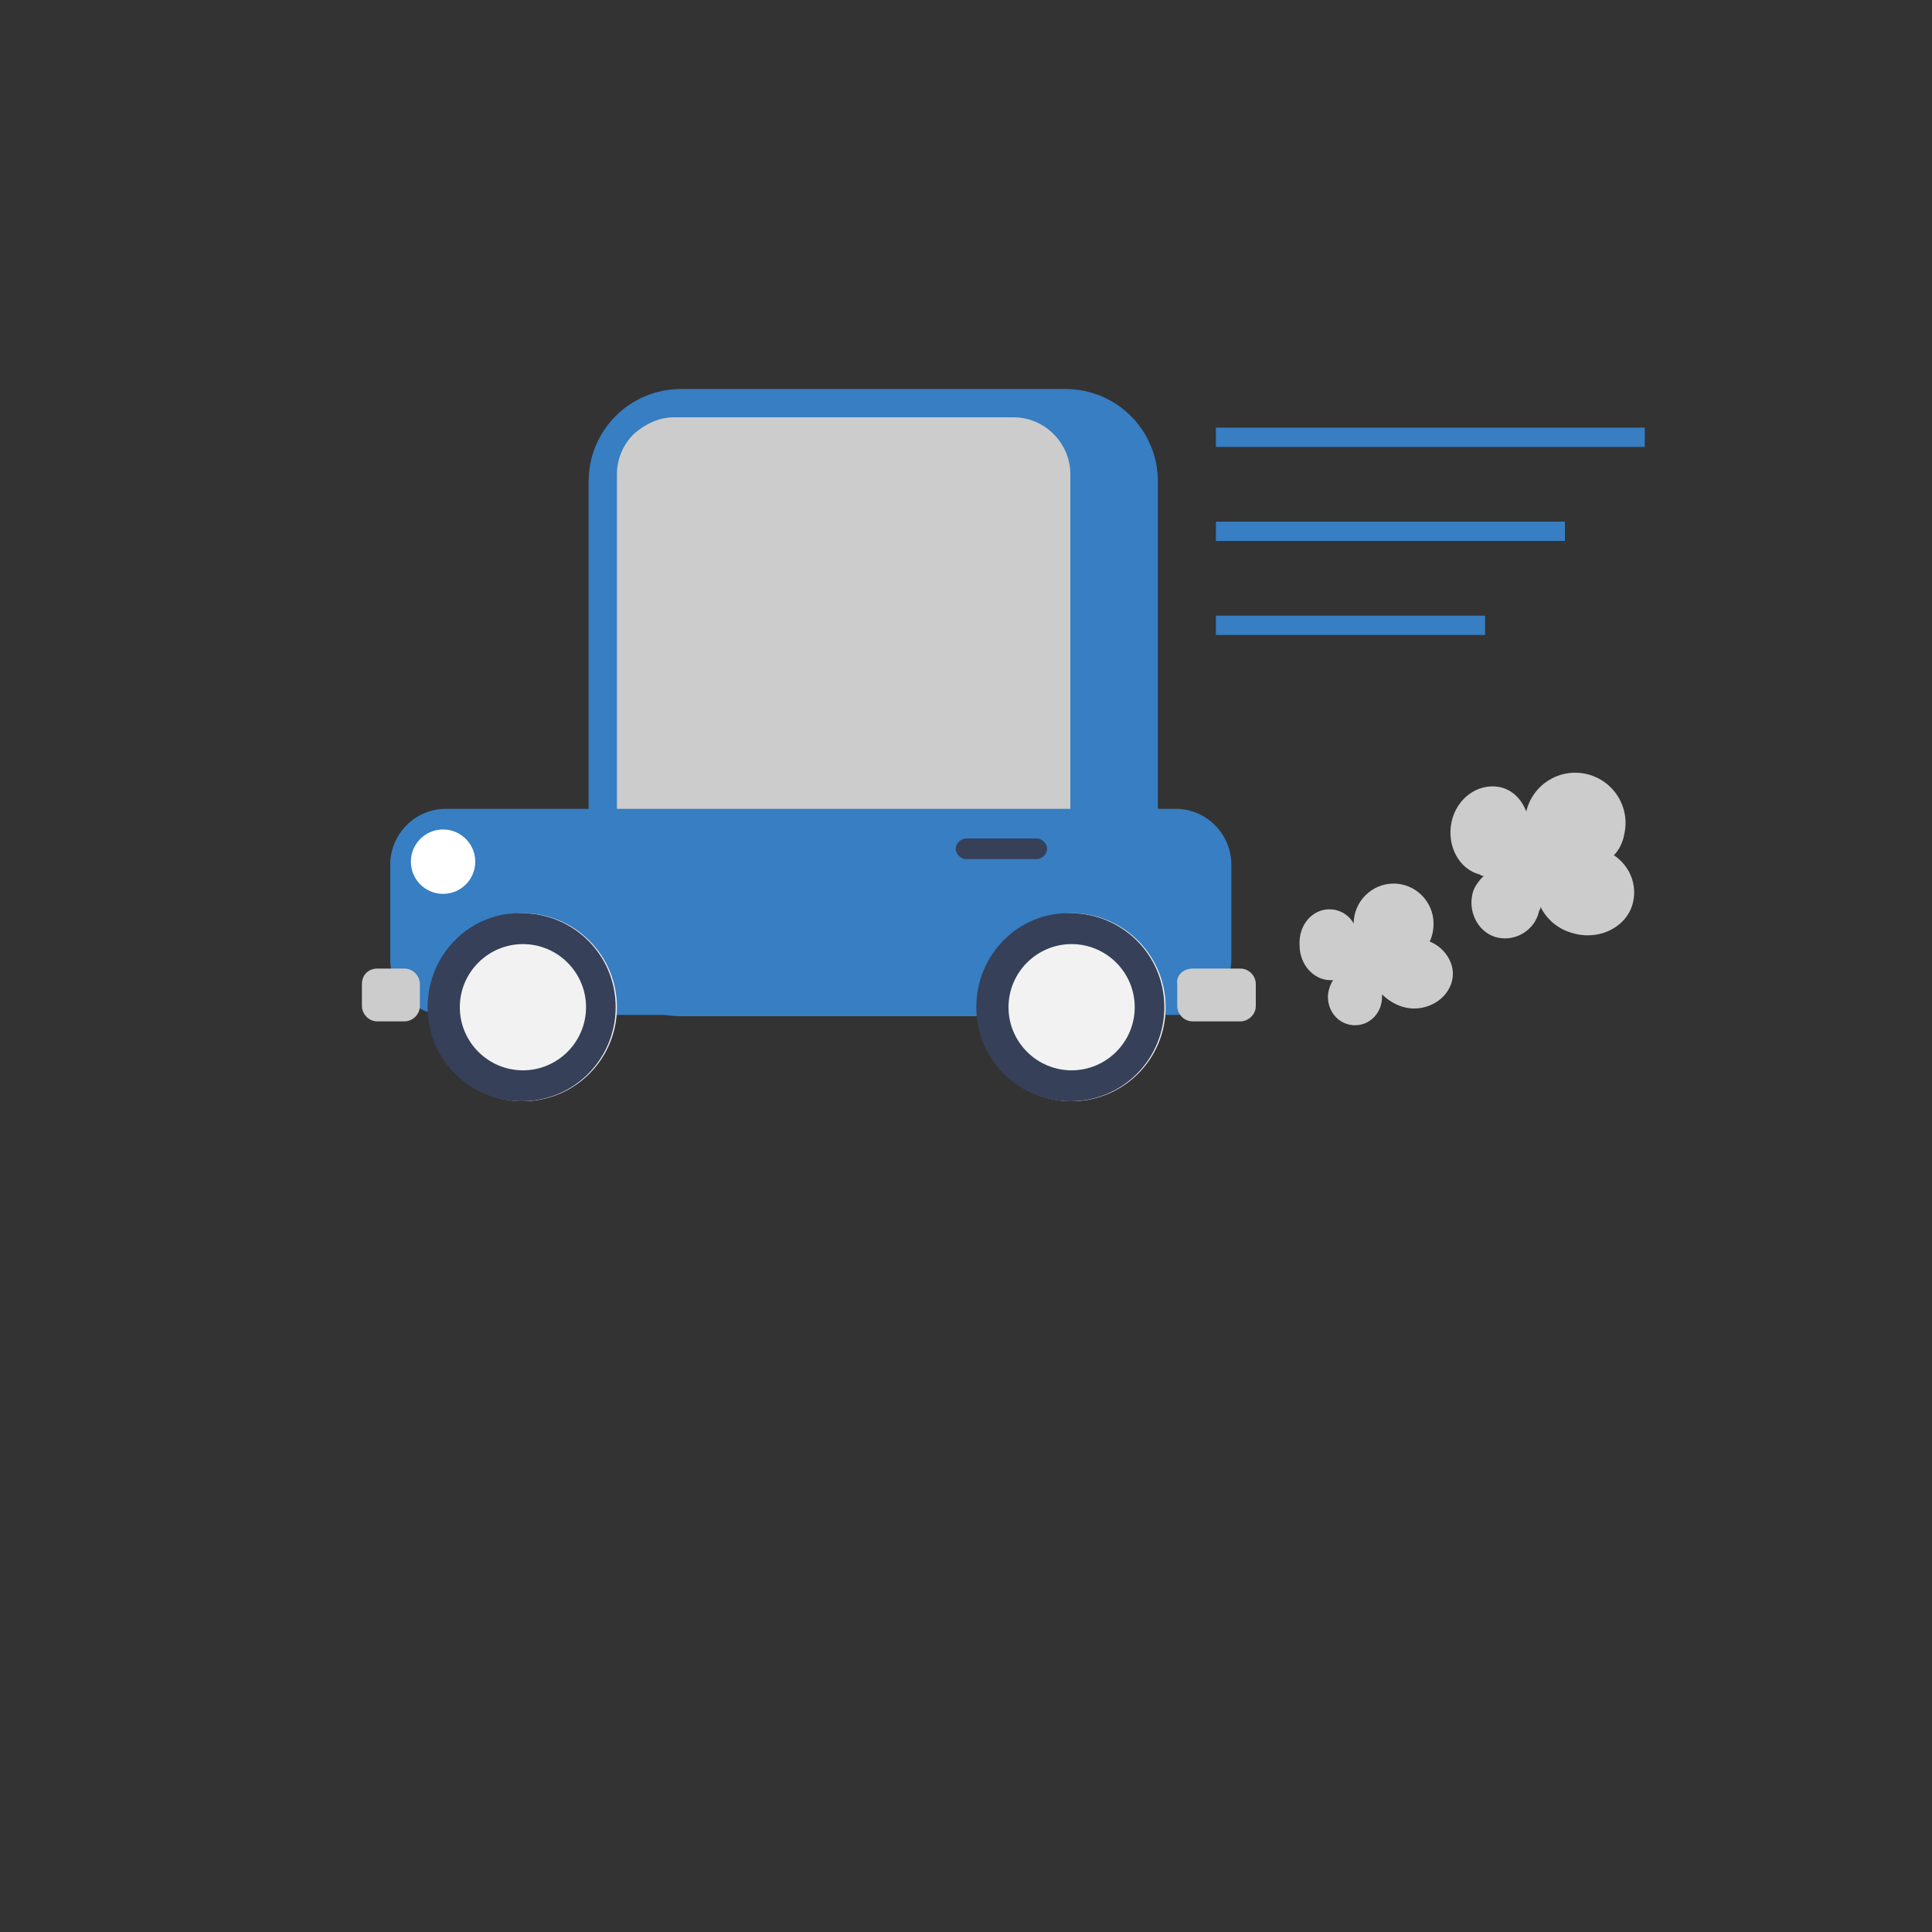
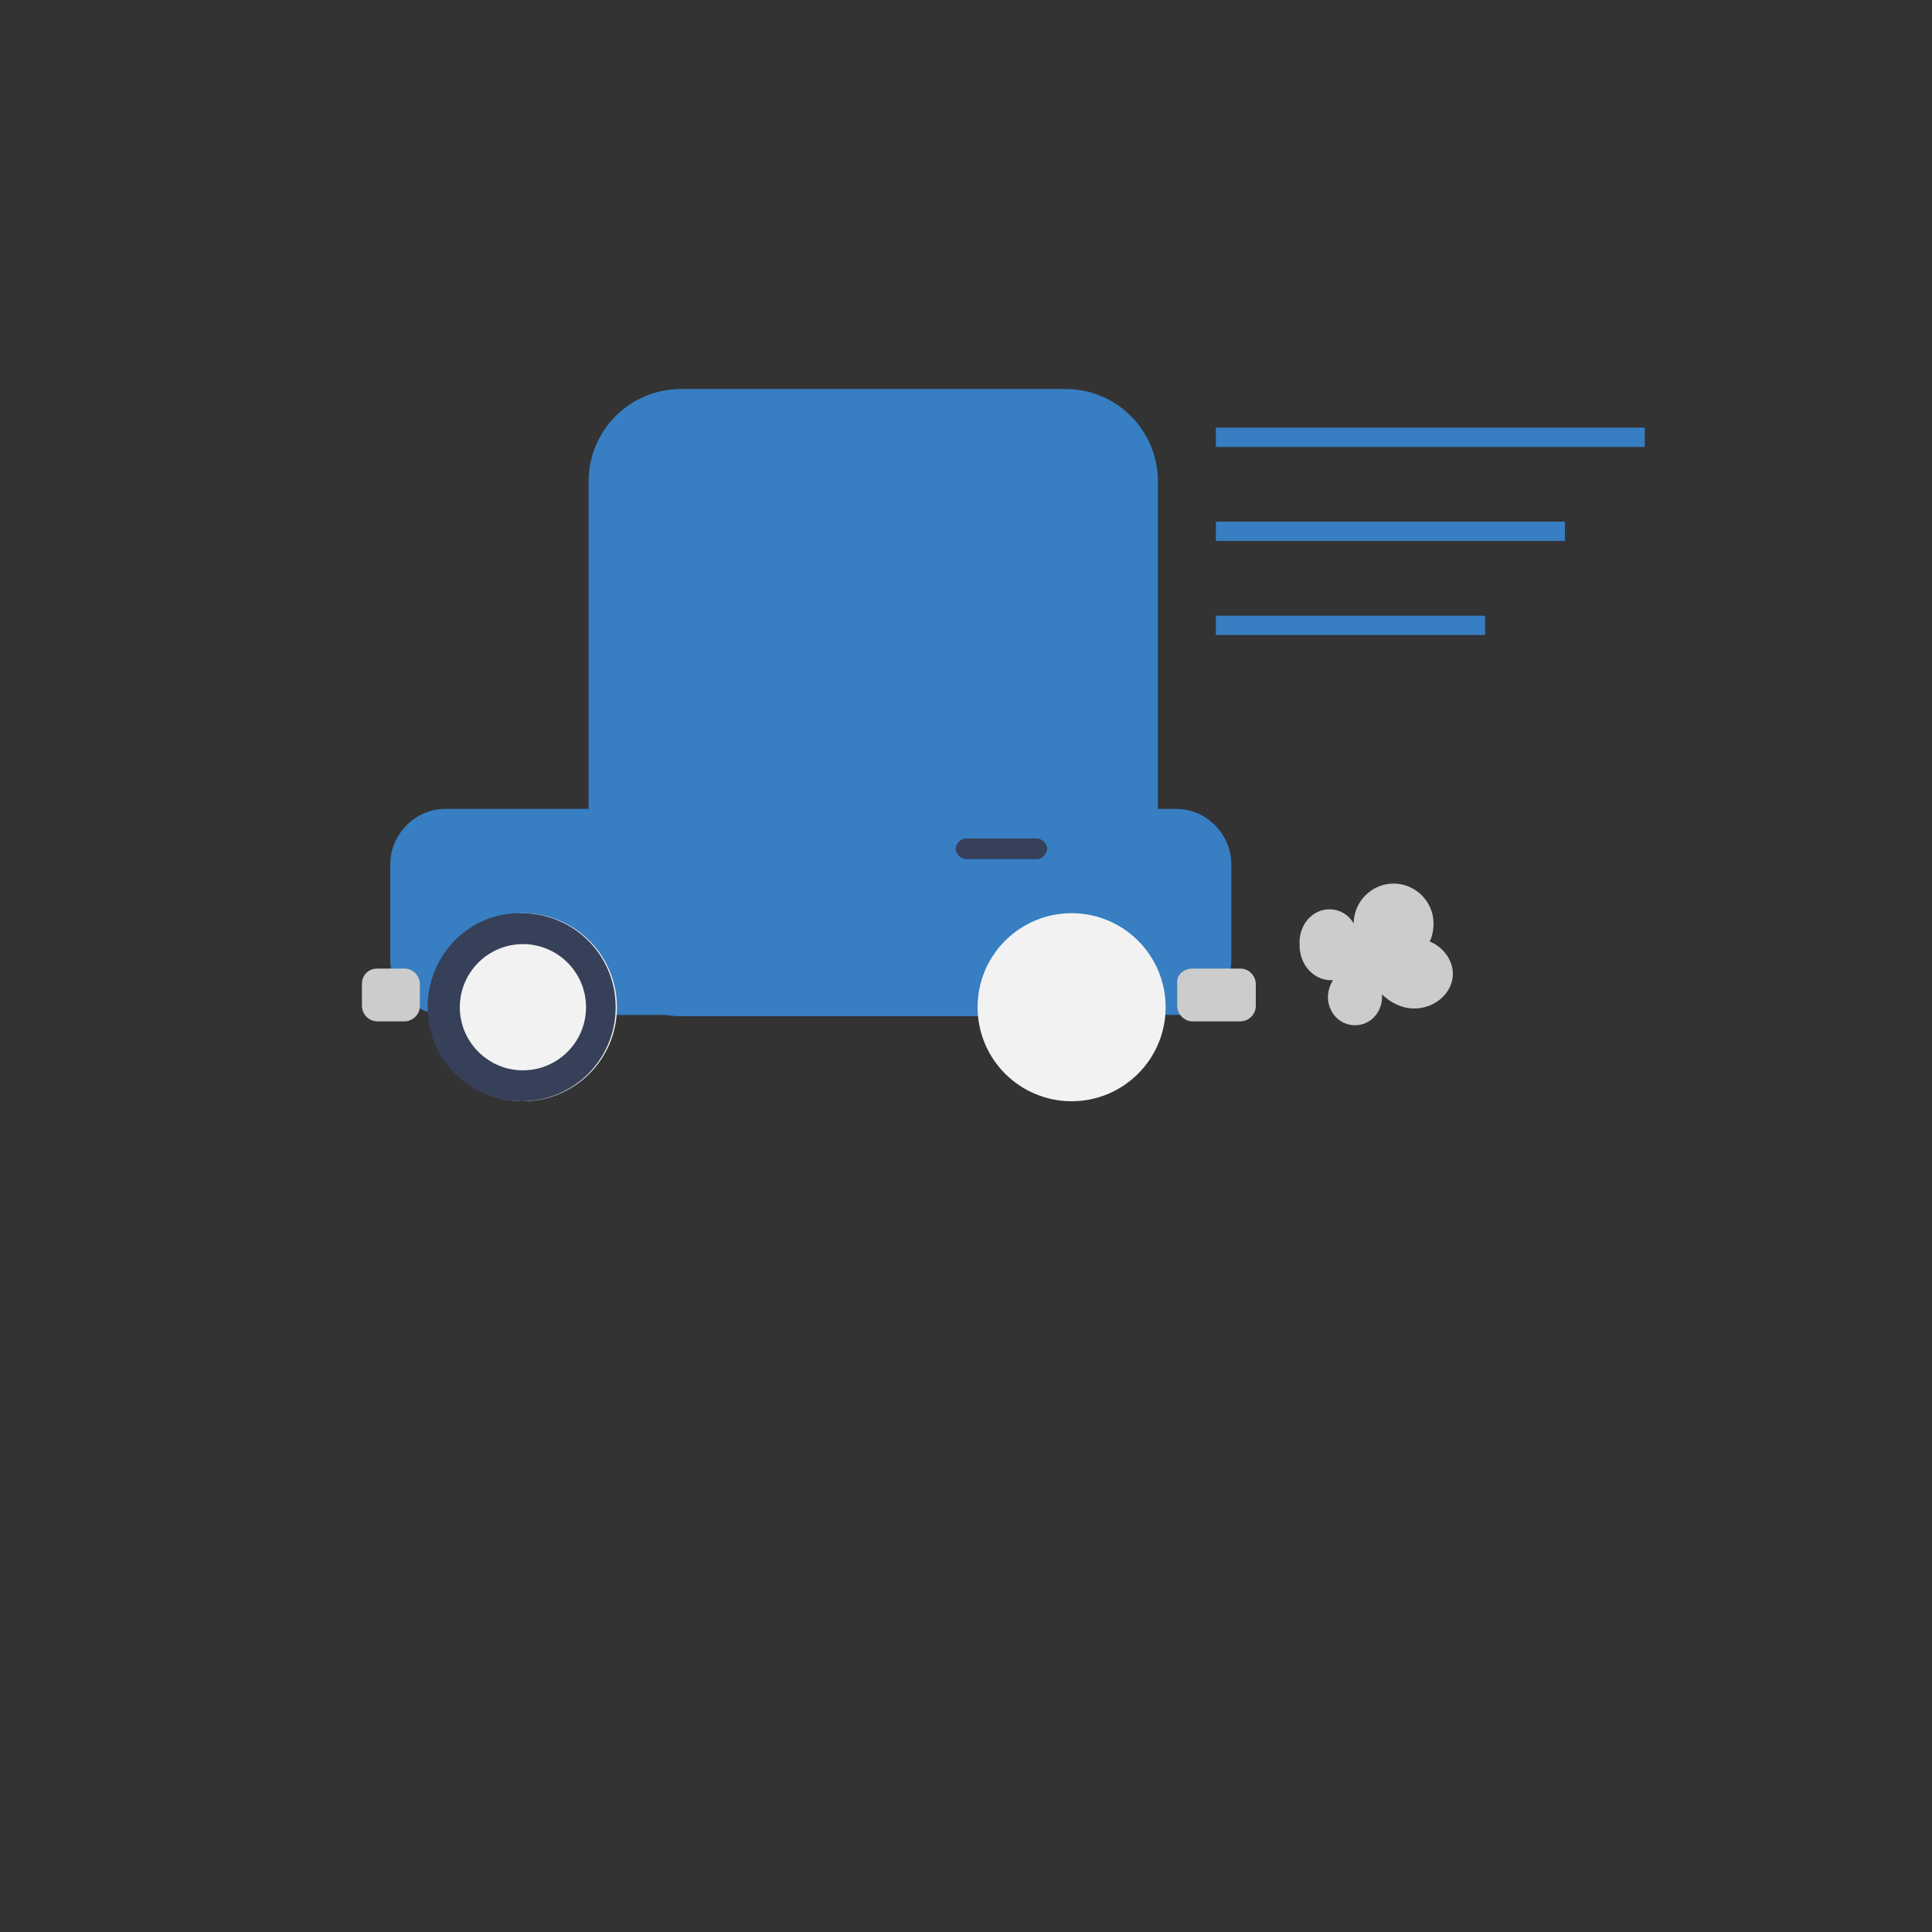
<svg xmlns="http://www.w3.org/2000/svg" version="1.1" id="Ebene_1" x="0px" y="0px" viewBox="0 0 150 150" style="enable-background:new 0 0 150 150;" xml:space="preserve" width="180" height="180">
  <rect x="0" y="0" width="150" height="150" fill="#333333" stroke="none" />
  <style type="text/css">
	.st0{fill:#377EC2;}
	.st1{fill:#CCCCCC;}
	.st2{fill:#364059;}
	.st3{fill:#F2F2F2;}
	.st4{fill:#FFFFFF;}
</style>
  <g>
    <g>
      <rect x="94.4" y="33.2" class="st0" width="33.3" height="1.5" />
      <rect x="94.4" y="40.5" class="st0" width="27.1" height="1.5" />
      <rect x="94.4" y="47.8" class="st0" width="20.9" height="1.5" />
    </g>
    <g>
      <g>
        <g>
          <path class="st0" d="M52.9,30.2h29.8c4,0,7.2,3.2,7.2,7.2v34.3c0,4-3.2,7.2-7.2,7.2H52.9c-4,0-7.2-3.2-7.2-7.2V37.4      C45.7,33.4,48.9,30.2,52.9,30.2z" />
-           <path class="st1" d="M52.3,32.4h26.4c1.2,0,2.3,0.5,3.1,1.3c0.8,0.8,1.3,1.9,1.3,3.1v30.4c0,1.2-0.5,2.3-1.3,3.1      c-0.8,0.8-1.9,1.3-3.1,1.3H52.3c-1.2,0-2.3-0.5-3.1-1.3c-0.8-0.8-1.3-1.9-1.3-3.1V36.8c0-1.2,0.5-2.3,1.3-3.1      C50.1,32.9,51.2,32.4,52.3,32.4z" />
        </g>
        <g>
          <path class="st0" d="M34.6,62.8h56.7c2.4,0,4.3,2,4.3,4.3v7.4c0,2.4-2,4.3-4.3,4.3H34.6c-2.4,0-4.3-2-4.3-4.3v-7.4      C30.3,64.8,32.2,62.8,34.6,62.8z" />
          <path class="st2" d="M75,65.1h5.5c0.4,0,0.8,0.4,0.8,0.8s-0.4,0.8-0.8,0.8H75c-0.4,0-0.8-0.4-0.8-0.8S74.6,65.1,75,65.1z" />
        </g>
        <g>
          <g>
            <circle class="st3" cx="83.2" cy="78.2" r="7.3" />
-             <path class="st2" d="M75.8,78.2c0,4.1,3.3,7.3,7.3,7.3c4.1,0,7.3-3.3,7.3-7.3c0-4.1-3.3-7.3-7.3-7.3       C79.1,70.8,75.8,74.1,75.8,78.2z M78.3,78.2c0-2.7,2.2-4.9,4.9-4.9s4.9,2.2,4.9,4.9s-2.2,4.9-4.9,4.9S78.3,80.9,78.3,78.2z" />
          </g>
          <g>
            <circle class="st3" cx="40.6" cy="78.2" r="7.3" />
            <path class="st2" d="M33.2,78.2c0,4.1,3.3,7.3,7.3,7.3c4.1,0,7.3-3.3,7.3-7.3c0-4.1-3.3-7.3-7.3-7.3       C36.5,70.8,33.2,74.1,33.2,78.2z M35.7,78.2c0-2.7,2.2-4.9,4.9-4.9c2.7,0,4.9,2.2,4.9,4.9s-2.2,4.9-4.9,4.9       C37.9,83.1,35.7,80.9,35.7,78.2z" />
          </g>
        </g>
        <g>
          <path class="st1" d="M29.3,75.2h2.1c0.7,0,1.2,0.6,1.2,1.2v1.7c0,0.7-0.6,1.2-1.2,1.2h-2.1c-0.7,0-1.2-0.6-1.2-1.2v-1.7      C28.1,75.7,28.6,75.2,29.3,75.2z" />
          <path class="st1" d="M92.6,75.2h3.7c0.7,0,1.2,0.6,1.2,1.2v1.7c0,0.7-0.6,1.2-1.2,1.2h-3.7c-0.7,0-1.2-0.6-1.2-1.2v-1.7      C91.3,75.7,91.9,75.2,92.6,75.2z" />
        </g>
-         <circle class="st4" cx="34.4" cy="66.9" r="2.5" />
      </g>
    </g>
    <g>
      <path class="st1" d="M103.2,70.6c0.8,0,1.5,0.4,1.9,1.1c0,0,0,0,0,0c0-1.7,1.4-3.1,3.1-3.1c1.7,0,3.1,1.4,3.1,3.1    c0,0.5-0.1,1-0.3,1.4c1,0.4,1.8,1.4,1.8,2.5c0,1.5-1.4,2.7-3,2.7c-1,0-1.9-0.5-2.5-1.1c0,0.1,0,0.2,0,0.2c0,1.2-0.9,2.2-2.1,2.2    c-1.2,0-2.1-1-2.1-2.2c0-0.5,0.2-1,0.4-1.3c-0.1,0-0.2,0-0.2,0c-1.3,0-2.4-1.2-2.4-2.7C100.8,71.8,101.9,70.6,103.2,70.6z" />
-       <path class="st1" d="M116.4,61.1c1,0.2,1.7,0.9,2.1,1.9c0,0,0,0,0,0c0.5-2.1,2.6-3.4,4.7-2.9c2.1,0.5,3.4,2.6,2.9,4.7    c-0.1,0.6-0.4,1.2-0.8,1.6c1.2,0.8,1.8,2.2,1.5,3.6c-0.4,1.9-2.5,3-4.5,2.5c-1.3-0.3-2.2-1.1-2.7-2.1c0,0.1,0,0.2-0.1,0.3    c-0.3,1.5-1.8,2.4-3.2,2.1s-2.3-1.8-2-3.3c0.1-0.6,0.5-1.1,0.9-1.5c-0.1,0-0.2,0-0.3-0.1c-1.6-0.4-2.6-2.2-2.2-4.1    C113.1,62,114.7,60.8,116.4,61.1z" />
    </g>
  </g>
</svg>